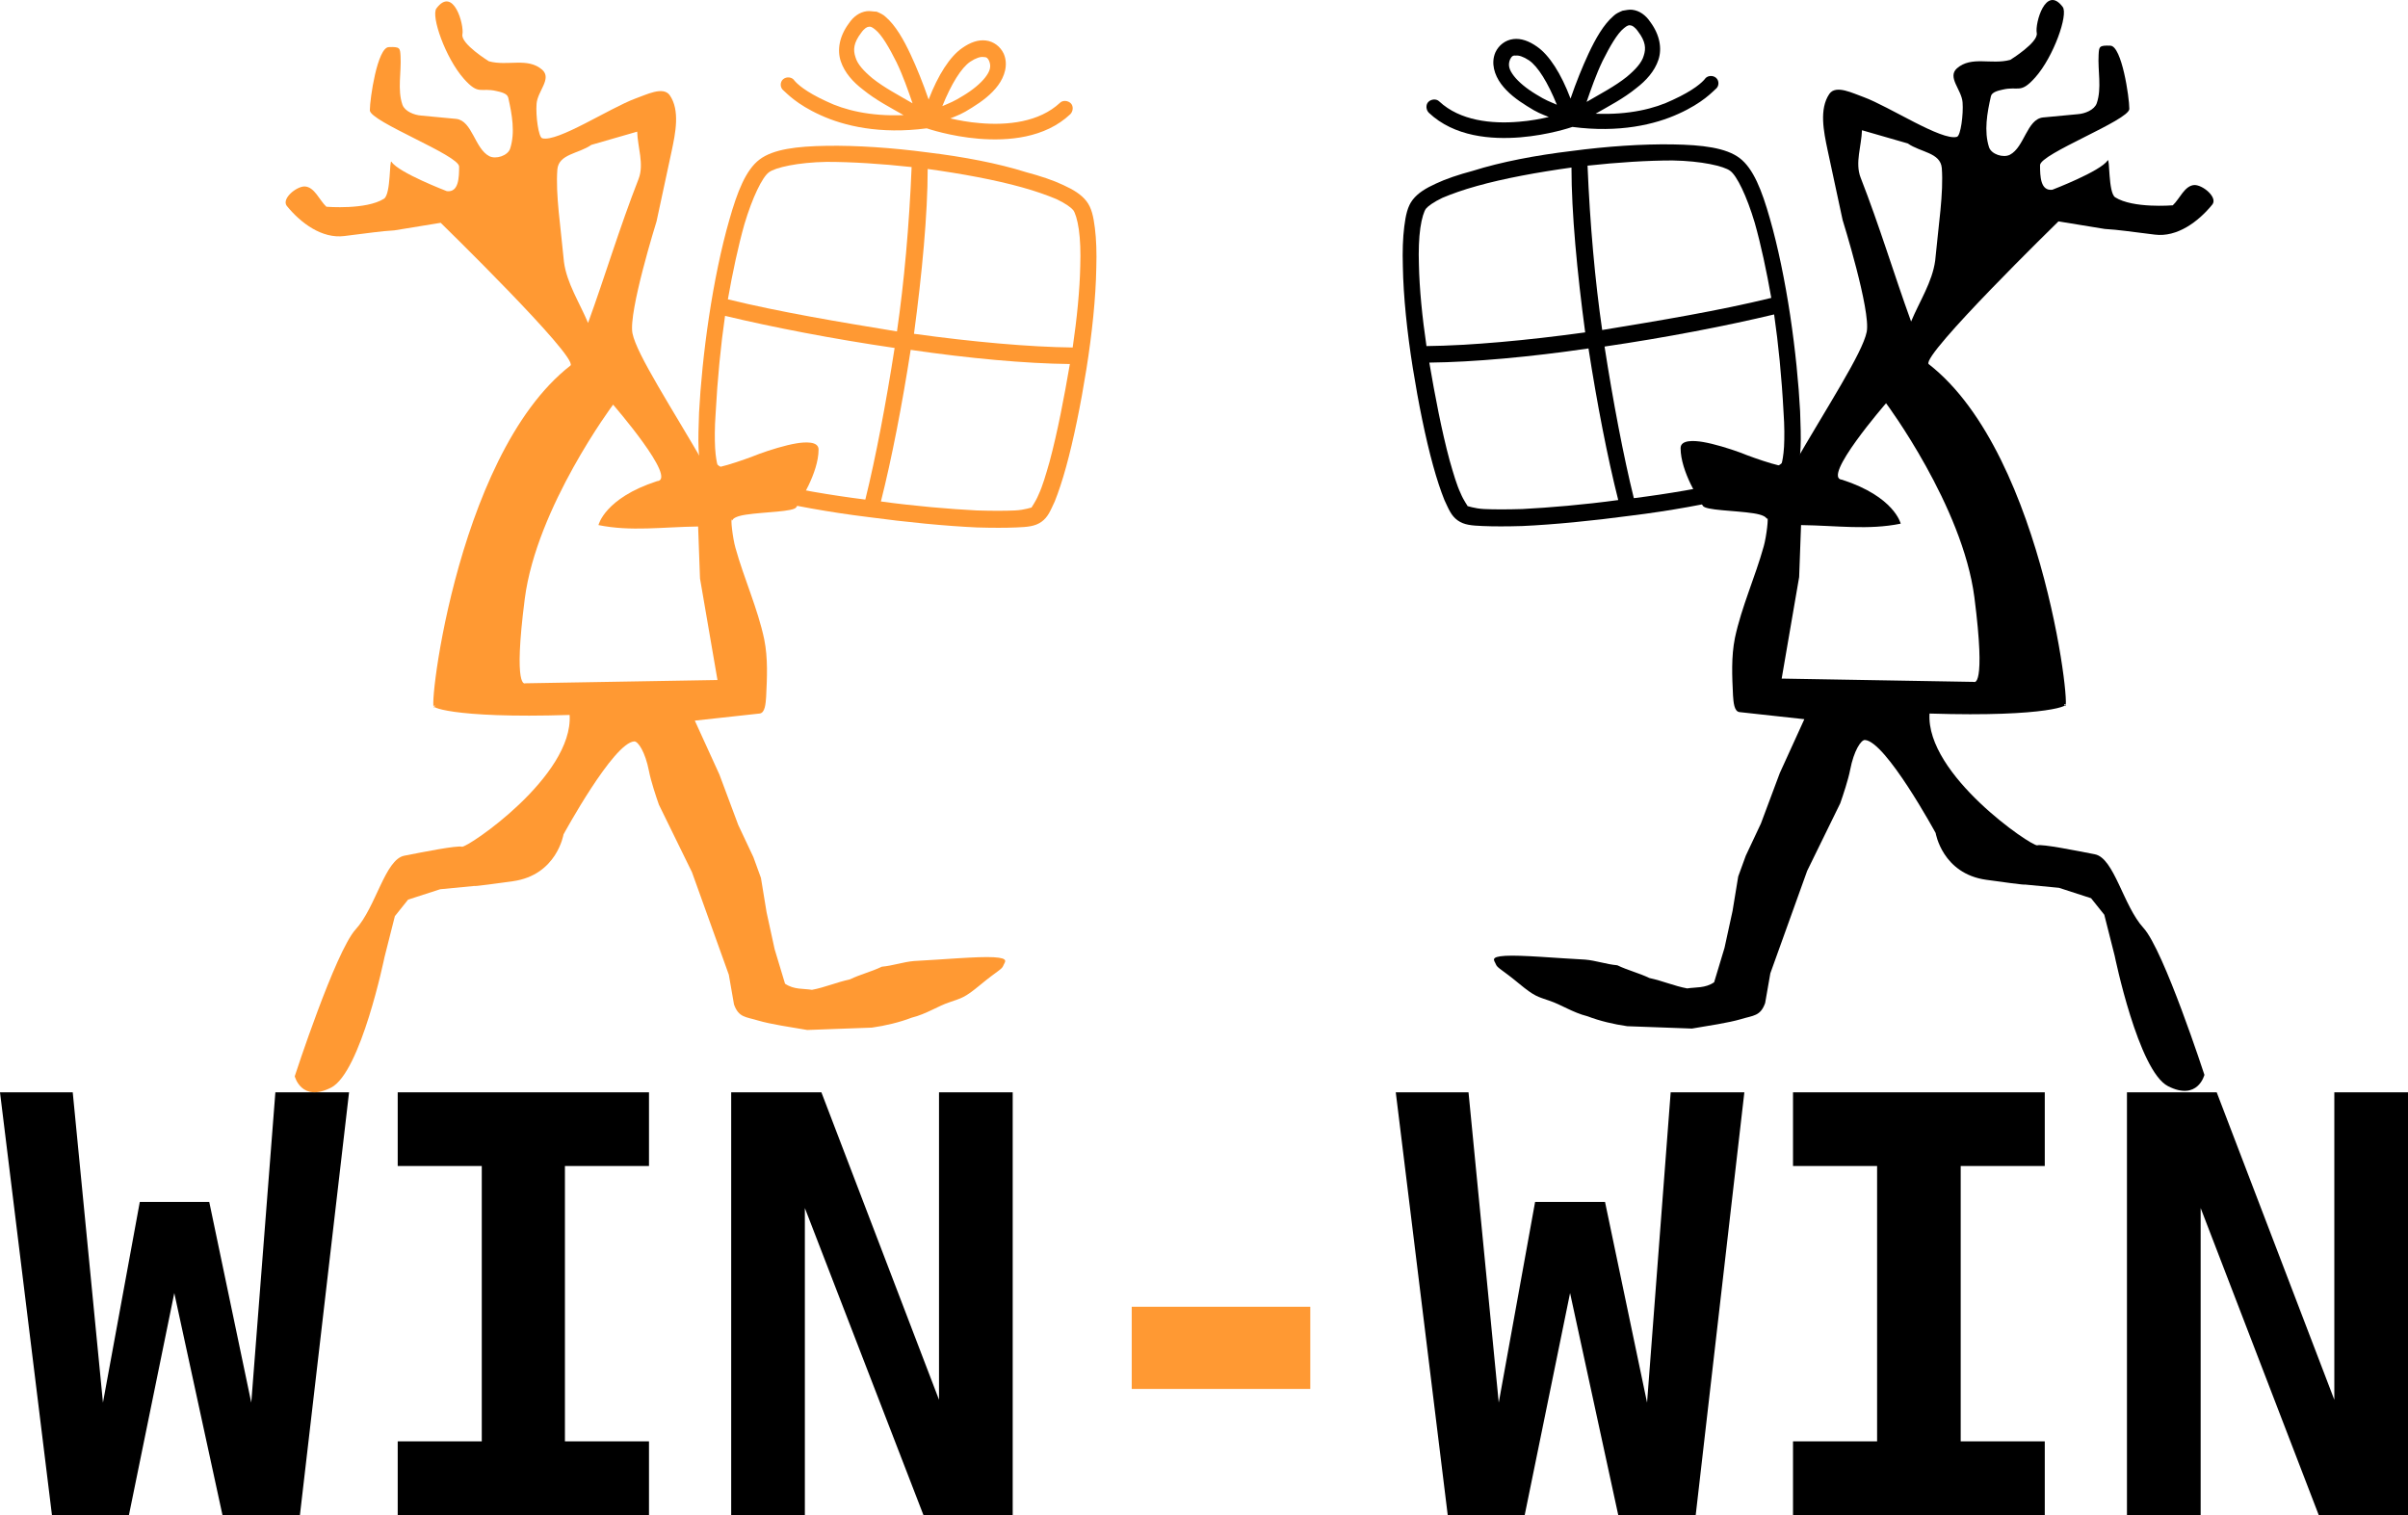
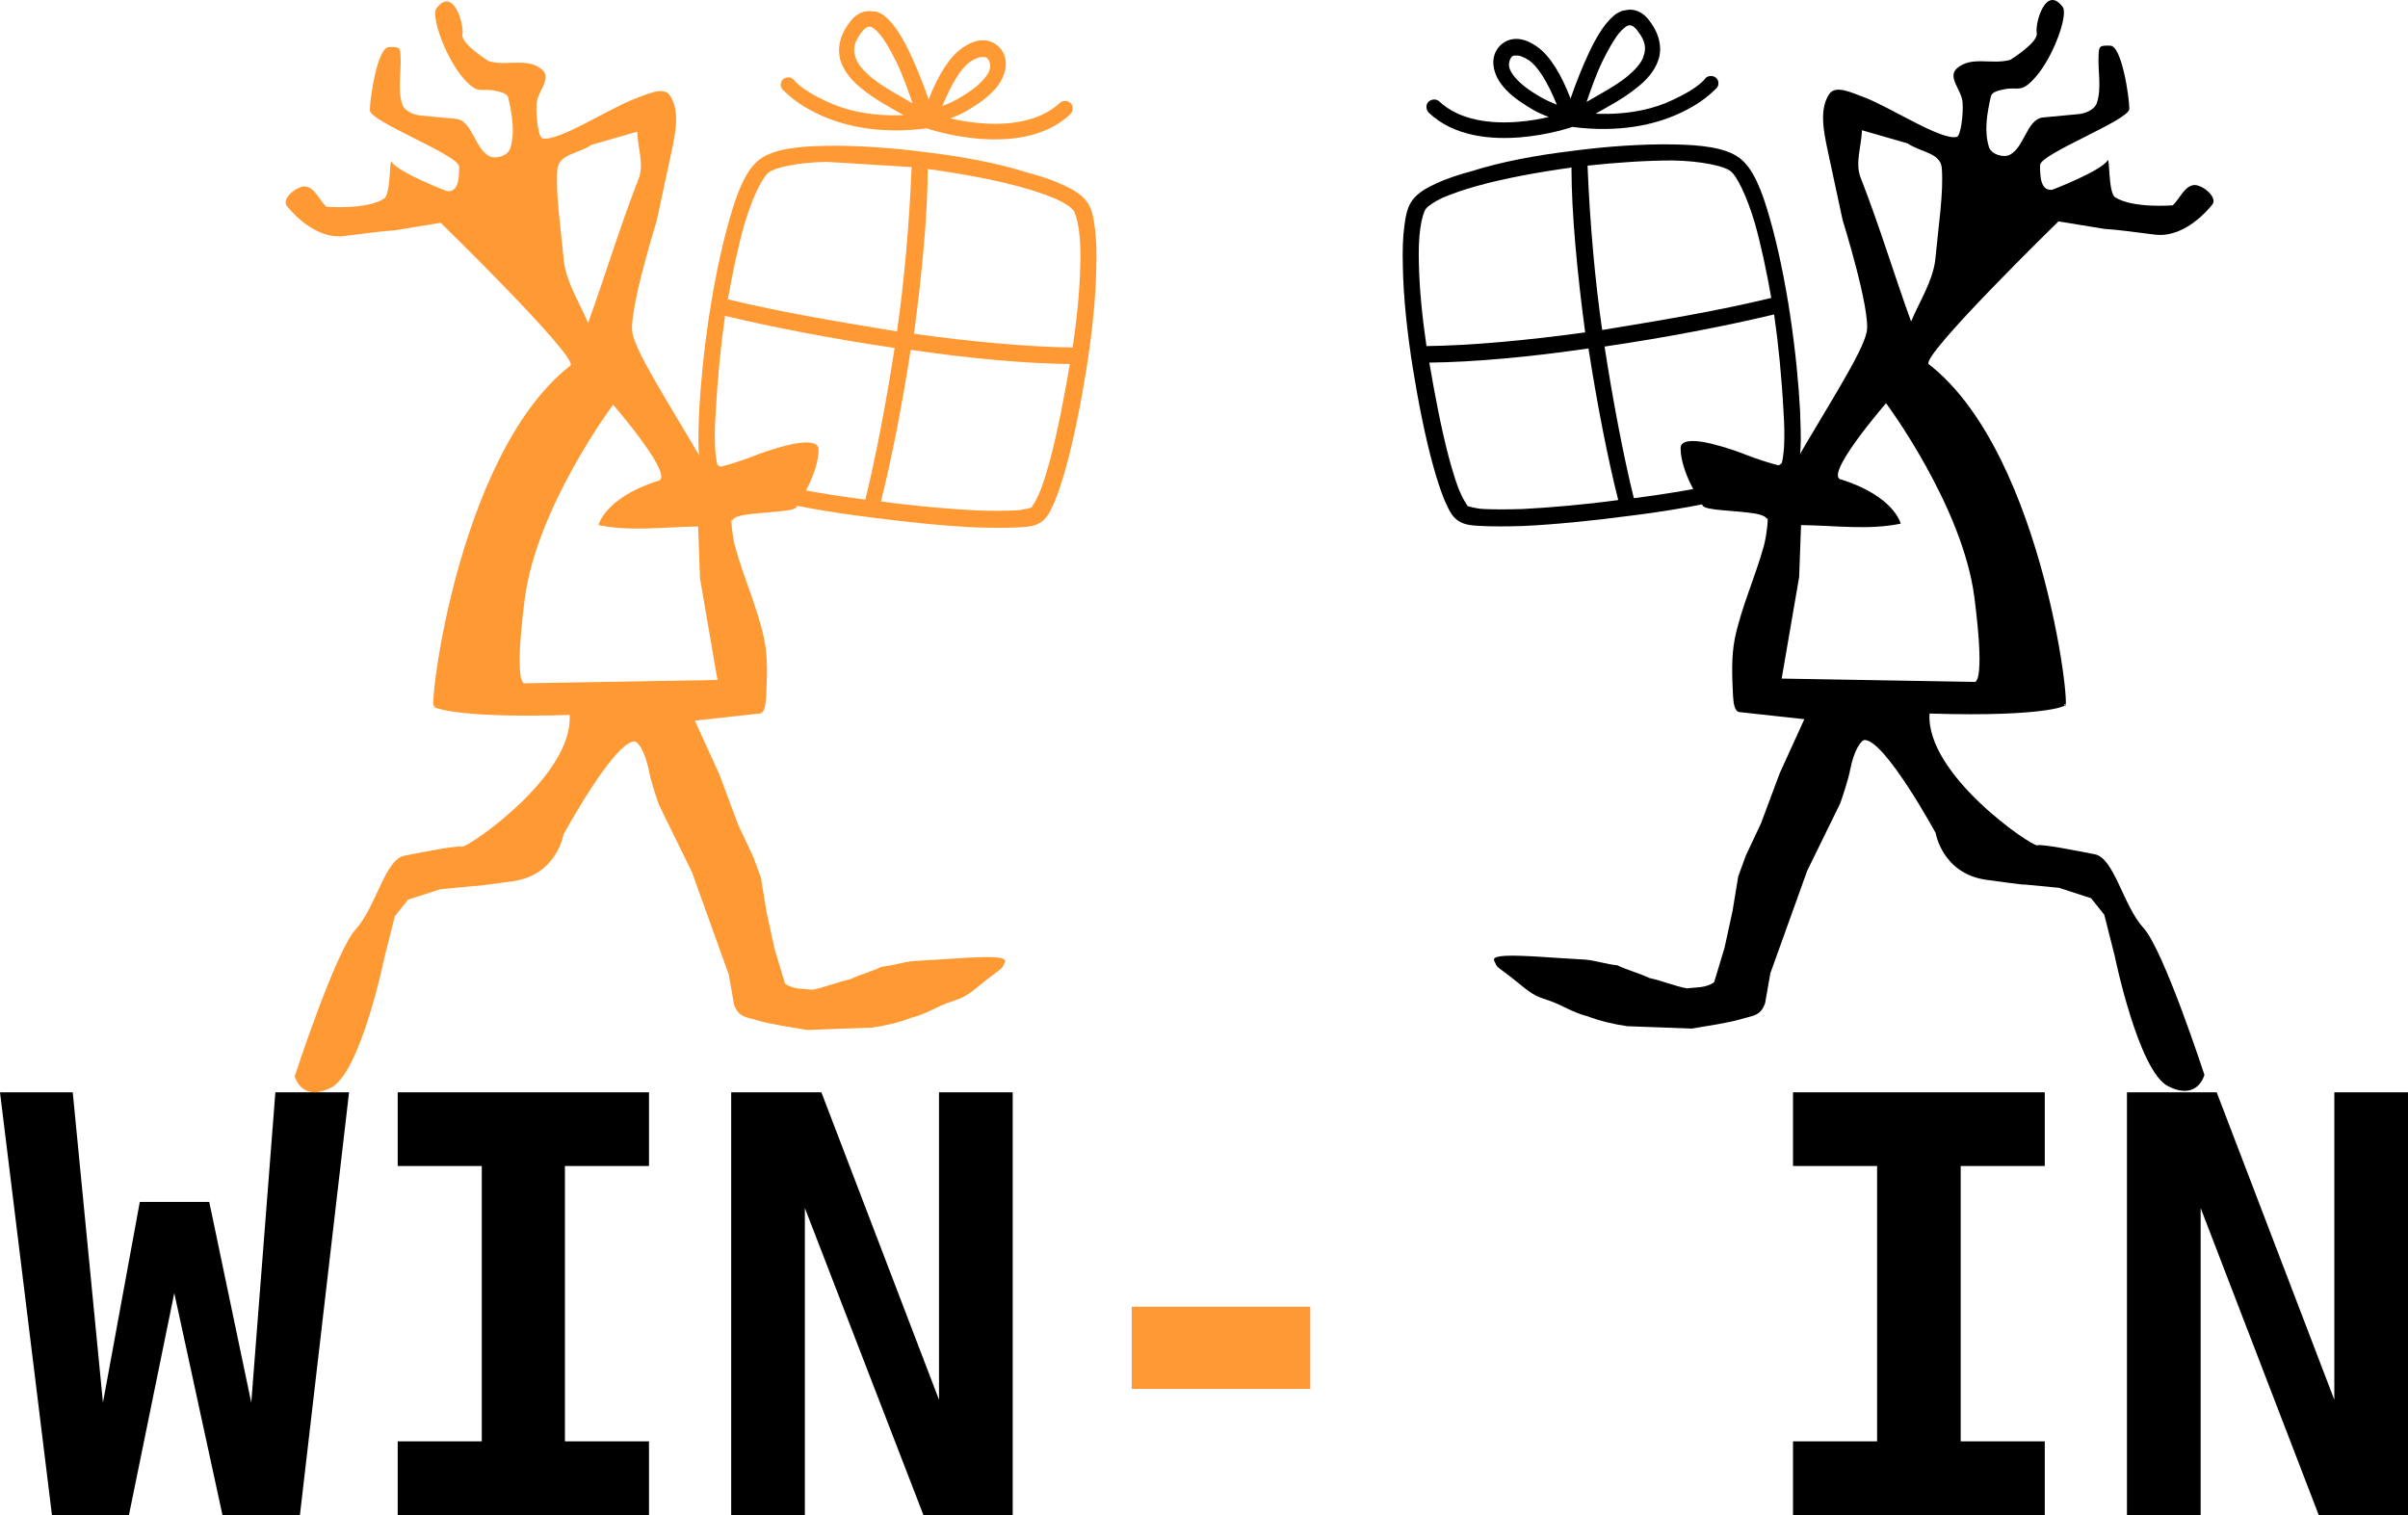
<svg xmlns="http://www.w3.org/2000/svg" fill="none" fill-rule="evenodd" stroke="black" stroke-width="0.501" stroke-linejoin="bevel" stroke-miterlimit="10" font-family="Times New Roman" font-size="16" style="font-variant-ligatures:none" version="1.1" overflow="visible" width="224.997pt" height="141.572pt" viewBox="147.266 -298.516 224.997 141.572">
  <defs>
	</defs>
  <g id="Layer 1" transform="scale(1 -1)">
    <path d="M 147.266,196.445 L 154.062,196.445 L 156.886,167.448 L 160.329,186.205 L 166.817,186.205 L 170.744,167.448 L 172.996,196.445 L 179.881,196.445 L 175.29,156.944 L 168.053,156.944 L 163.551,177.687 L 159.314,156.944 L 152.12,156.944 Z" stroke="none" fill="#000000" stroke-width="0.441" fill-rule="nonzero" stroke-linejoin="miter" marker-start="none" marker-end="none" />
    <path d="M 184.427,189.56 L 184.427,196.445 L 207.906,196.445 L 207.906,189.56 L 200.051,189.56 L 200.051,163.829 L 207.906,163.829 L 207.906,156.944 L 184.427,156.944 L 184.427,163.829 L 192.282,163.829 L 192.282,189.56 Z" stroke="none" fill="#000000" stroke-width="0.441" fill-rule="nonzero" stroke-linejoin="miter" marker-start="none" marker-end="none" />
    <path d="M 215.586,196.445 L 224.015,196.445 L 235.005,167.713 L 235.005,196.445 L 241.89,196.445 L 241.89,156.944 L 233.549,156.944 L 222.47,185.632 L 222.47,156.944 L 215.586,156.944 Z" stroke="none" fill="#000000" stroke-width="0.441" fill-rule="nonzero" stroke-linejoin="miter" marker-start="none" marker-end="none" />
    <rect x="-8.341" y="-3.839" width="16.682" height="7.679" transform="translate(261.353 172.567)" stroke="none" fill="#ff9933" stroke-width="0.441" fill-rule="nonzero" stroke-linejoin="miter" />
-     <path d="M 277.683,196.445 L 284.48,196.445 L 287.305,167.448 L 290.702,186.205 L 297.235,186.205 L 301.163,167.448 L 303.369,196.445 L 310.254,196.445 L 305.709,156.944 L 298.47,156.944 L 293.969,177.687 L 289.731,156.944 L 282.537,156.944 Z" stroke="none" fill="#000000" stroke-width="0.441" fill-rule="nonzero" stroke-linejoin="miter" marker-start="none" marker-end="none" />
    <path d="M 314.8,189.56 L 314.8,196.445 L 338.324,196.445 L 338.324,189.56 L 330.468,189.56 L 330.468,163.829 L 338.324,163.829 L 338.324,156.944 L 314.8,156.944 L 314.8,163.829 L 322.657,163.829 L 322.657,189.56 Z" stroke="none" fill="#000000" stroke-width="0.441" fill-rule="nonzero" stroke-linejoin="miter" marker-start="none" marker-end="none" />
    <path d="M 346.003,196.445 L 354.389,196.445 L 365.379,167.713 L 365.379,196.445 L 372.263,196.445 L 372.263,156.944 L 363.922,156.944 L 352.889,185.632 L 352.889,156.944 L 346.003,156.944 Z" stroke="none" fill="#000000" stroke-width="0.441" fill-rule="nonzero" stroke-linejoin="miter" marker-start="none" marker-end="none" />
-     <path d="M 239.683,292.835 C 239.904,292.305 239.771,291.863 239.33,291.29 C 238.888,290.716 238.139,290.099 237.256,289.569 C 236.329,288.994 236.02,288.906 235.314,288.598 C 236.152,290.672 237.079,292.173 237.917,292.746 C 238.447,293.099 238.888,293.232 239.154,293.188 C 239.462,293.188 239.551,293.099 239.683,292.835 L 239.683,292.835 Z M 229.047,295.748 C 229.664,295.262 230.371,294.026 231.033,292.702 C 231.651,291.422 232.136,290.009 232.533,288.862 C 231.253,289.613 229.886,290.319 228.782,291.202 C 227.987,291.863 227.37,292.525 227.194,293.188 C 226.972,293.85 227.016,294.511 227.723,295.438 C 228.032,295.88 228.297,296.012 228.429,296.012 C 228.561,296.056 228.738,296.012 229.047,295.748 L 229.047,295.748 Z M 215.012,269.001 C 219.425,267.942 225.118,266.839 230.857,266.001 C 230.062,260.881 229.091,255.762 228.12,251.833 C 224.942,252.231 221.588,252.805 218.807,253.466 C 217.439,253.776 216.336,254.128 215.498,254.437 C 214.791,254.703 214.395,255.011 214.305,255.099 C 214.261,255.188 214.129,255.85 214.085,256.644 C 214.041,257.483 214.041,258.586 214.129,259.822 C 214.305,263.132 214.615,266.265 215.012,269.001 Z M 247.231,264.5 C 246.701,261.411 246.082,258.144 245.333,255.364 C 244.979,254.128 244.671,253.069 244.317,252.319 C 244.008,251.568 243.612,251.084 243.656,251.084 C 243.7,251.128 243.037,250.862 242.111,250.818 C 241.184,250.774 239.948,250.774 238.536,250.818 C 235.976,250.95 232.798,251.216 229.576,251.657 C 230.591,255.673 231.562,260.704 232.357,265.824 C 237.785,265.03 243.081,264.544 247.231,264.5 L 247.231,264.5 Z M 232.445,282.905 C 232.224,277.476 231.739,272.091 231.077,267.546 C 225.693,268.428 220.132,269.355 215.277,270.546 C 215.718,273.062 216.248,275.534 216.821,277.564 C 217.572,280.08 218.499,281.978 219.117,282.419 C 219.69,282.86 221.809,283.345 224.501,283.39 C 226.84,283.39 229.62,283.213 232.445,282.905 Z M 233.946,282.727 C 237.124,282.286 240.257,281.712 242.773,281.007 C 244.052,280.653 245.156,280.256 245.994,279.903 C 246.833,279.506 247.363,279.108 247.539,278.888 C 247.716,278.667 247.936,278.005 248.069,277.078 C 248.201,276.151 248.246,274.96 248.201,273.635 C 248.157,271.429 247.892,268.737 247.495,266.045 C 243.434,266.089 238.095,266.575 232.666,267.324 C 233.416,272.93 233.946,278.491 233.946,282.727 Z M 233.946,284.272 C 230.635,284.714 227.282,284.935 224.501,284.89 C 221.721,284.846 219.514,284.581 218.234,283.61 C 216.954,282.639 216.159,280.609 215.41,277.961 C 214.659,275.357 213.997,272.136 213.512,268.913 C 213.026,265.692 212.717,262.514 212.584,259.954 C 212.54,258.674 212.496,257.527 212.54,256.6 C 212.584,255.673 212.673,255.011 212.938,254.437 C 213.334,253.687 213.997,253.378 214.924,253.025 C 215.85,252.672 217.042,252.319 218.41,251.966 C 221.191,251.304 224.766,250.642 228.385,250.201 C 232.004,249.715 235.623,249.362 238.536,249.23 C 239.992,249.186 241.228,249.186 242.243,249.23 C 243.258,249.274 243.964,249.318 244.582,249.759 C 245.2,250.201 245.421,250.818 245.818,251.657 C 246.171,252.539 246.524,253.598 246.877,254.879 C 247.583,257.439 248.246,260.704 248.775,264.015 C 249.305,267.324 249.657,270.723 249.701,273.503 C 249.745,274.916 249.701,276.151 249.569,277.21 C 249.437,278.271 249.261,279.108 248.775,279.726 C 248.29,280.345 247.583,280.785 246.612,281.227 C 245.686,281.668 244.494,282.066 243.17,282.419 C 240.521,283.257 237.256,283.875 233.946,284.272 L 233.946,284.272 Z M 228.253,297.469 C 227.59,297.381 227.016,296.983 226.575,296.321 C 225.693,295.129 225.472,293.85 225.825,292.791 C 226.178,291.731 226.972,290.848 227.899,290.143 C 229.091,289.172 230.459,288.465 231.695,287.759 C 228.561,287.627 226.133,288.245 224.501,289.039 C 222.47,289.965 221.721,290.716 221.499,290.981 C 221.279,291.334 220.75,291.378 220.44,291.114 C 220.132,290.848 220.132,290.319 220.484,290.053 C 220.749,289.833 221.677,288.774 223.927,287.759 C 226.133,286.744 229.488,285.949 233.858,286.524 C 233.99,286.48 236.064,285.773 238.712,285.553 C 241.448,285.331 244.891,285.597 247.275,287.847 C 247.539,288.112 247.583,288.598 247.319,288.862 C 247.053,289.127 246.568,289.172 246.304,288.906 C 244.361,287.097 241.404,286.788 238.844,287.009 C 237.741,287.097 236.858,287.273 236.064,287.45 C 236.814,287.759 237.124,287.847 238.095,288.465 C 239.022,289.039 239.904,289.701 240.521,290.539 C 241.14,291.378 241.492,292.481 241.052,293.496 C 240.742,294.158 240.125,294.644 239.374,294.733 C 238.668,294.821 237.917,294.555 237.168,294.026 C 236.02,293.232 234.917,291.51 234.034,289.216 C 233.505,290.76 232.931,292.173 232.357,293.408 C 231.695,294.821 230.945,296.144 230.018,296.939 C 229.797,297.159 229.488,297.292 229.179,297.425 C 228.87,297.425 228.561,297.513 228.253,297.469 Z" stroke="none" fill="#ff9933" stroke-width="0.441" stroke-linejoin="miter" marker-start="none" marker-end="none" />
+     <path d="M 239.683,292.835 C 239.904,292.305 239.771,291.863 239.33,291.29 C 238.888,290.716 238.139,290.099 237.256,289.569 C 236.329,288.994 236.02,288.906 235.314,288.598 C 236.152,290.672 237.079,292.173 237.917,292.746 C 238.447,293.099 238.888,293.232 239.154,293.188 C 239.462,293.188 239.551,293.099 239.683,292.835 L 239.683,292.835 Z M 229.047,295.748 C 229.664,295.262 230.371,294.026 231.033,292.702 C 231.651,291.422 232.136,290.009 232.533,288.862 C 231.253,289.613 229.886,290.319 228.782,291.202 C 227.987,291.863 227.37,292.525 227.194,293.188 C 226.972,293.85 227.016,294.511 227.723,295.438 C 228.032,295.88 228.297,296.012 228.429,296.012 C 228.561,296.056 228.738,296.012 229.047,295.748 L 229.047,295.748 Z M 215.012,269.001 C 219.425,267.942 225.118,266.839 230.857,266.001 C 230.062,260.881 229.091,255.762 228.12,251.833 C 224.942,252.231 221.588,252.805 218.807,253.466 C 217.439,253.776 216.336,254.128 215.498,254.437 C 214.791,254.703 214.395,255.011 214.305,255.099 C 214.261,255.188 214.129,255.85 214.085,256.644 C 214.041,257.483 214.041,258.586 214.129,259.822 C 214.305,263.132 214.615,266.265 215.012,269.001 Z M 247.231,264.5 C 246.701,261.411 246.082,258.144 245.333,255.364 C 244.979,254.128 244.671,253.069 244.317,252.319 C 244.008,251.568 243.612,251.084 243.656,251.084 C 243.7,251.128 243.037,250.862 242.111,250.818 C 241.184,250.774 239.948,250.774 238.536,250.818 C 235.976,250.95 232.798,251.216 229.576,251.657 C 230.591,255.673 231.562,260.704 232.357,265.824 C 237.785,265.03 243.081,264.544 247.231,264.5 L 247.231,264.5 Z M 232.445,282.905 C 232.224,277.476 231.739,272.091 231.077,267.546 C 225.693,268.428 220.132,269.355 215.277,270.546 C 215.718,273.062 216.248,275.534 216.821,277.564 C 217.572,280.08 218.499,281.978 219.117,282.419 C 219.69,282.86 221.809,283.345 224.501,283.39 Z M 233.946,282.727 C 237.124,282.286 240.257,281.712 242.773,281.007 C 244.052,280.653 245.156,280.256 245.994,279.903 C 246.833,279.506 247.363,279.108 247.539,278.888 C 247.716,278.667 247.936,278.005 248.069,277.078 C 248.201,276.151 248.246,274.96 248.201,273.635 C 248.157,271.429 247.892,268.737 247.495,266.045 C 243.434,266.089 238.095,266.575 232.666,267.324 C 233.416,272.93 233.946,278.491 233.946,282.727 Z M 233.946,284.272 C 230.635,284.714 227.282,284.935 224.501,284.89 C 221.721,284.846 219.514,284.581 218.234,283.61 C 216.954,282.639 216.159,280.609 215.41,277.961 C 214.659,275.357 213.997,272.136 213.512,268.913 C 213.026,265.692 212.717,262.514 212.584,259.954 C 212.54,258.674 212.496,257.527 212.54,256.6 C 212.584,255.673 212.673,255.011 212.938,254.437 C 213.334,253.687 213.997,253.378 214.924,253.025 C 215.85,252.672 217.042,252.319 218.41,251.966 C 221.191,251.304 224.766,250.642 228.385,250.201 C 232.004,249.715 235.623,249.362 238.536,249.23 C 239.992,249.186 241.228,249.186 242.243,249.23 C 243.258,249.274 243.964,249.318 244.582,249.759 C 245.2,250.201 245.421,250.818 245.818,251.657 C 246.171,252.539 246.524,253.598 246.877,254.879 C 247.583,257.439 248.246,260.704 248.775,264.015 C 249.305,267.324 249.657,270.723 249.701,273.503 C 249.745,274.916 249.701,276.151 249.569,277.21 C 249.437,278.271 249.261,279.108 248.775,279.726 C 248.29,280.345 247.583,280.785 246.612,281.227 C 245.686,281.668 244.494,282.066 243.17,282.419 C 240.521,283.257 237.256,283.875 233.946,284.272 L 233.946,284.272 Z M 228.253,297.469 C 227.59,297.381 227.016,296.983 226.575,296.321 C 225.693,295.129 225.472,293.85 225.825,292.791 C 226.178,291.731 226.972,290.848 227.899,290.143 C 229.091,289.172 230.459,288.465 231.695,287.759 C 228.561,287.627 226.133,288.245 224.501,289.039 C 222.47,289.965 221.721,290.716 221.499,290.981 C 221.279,291.334 220.75,291.378 220.44,291.114 C 220.132,290.848 220.132,290.319 220.484,290.053 C 220.749,289.833 221.677,288.774 223.927,287.759 C 226.133,286.744 229.488,285.949 233.858,286.524 C 233.99,286.48 236.064,285.773 238.712,285.553 C 241.448,285.331 244.891,285.597 247.275,287.847 C 247.539,288.112 247.583,288.598 247.319,288.862 C 247.053,289.127 246.568,289.172 246.304,288.906 C 244.361,287.097 241.404,286.788 238.844,287.009 C 237.741,287.097 236.858,287.273 236.064,287.45 C 236.814,287.759 237.124,287.847 238.095,288.465 C 239.022,289.039 239.904,289.701 240.521,290.539 C 241.14,291.378 241.492,292.481 241.052,293.496 C 240.742,294.158 240.125,294.644 239.374,294.733 C 238.668,294.821 237.917,294.555 237.168,294.026 C 236.02,293.232 234.917,291.51 234.034,289.216 C 233.505,290.76 232.931,292.173 232.357,293.408 C 231.695,294.821 230.945,296.144 230.018,296.939 C 229.797,297.159 229.488,297.292 229.179,297.425 C 228.87,297.425 228.561,297.513 228.253,297.469 Z" stroke="none" fill="#ff9933" stroke-width="0.441" stroke-linejoin="miter" marker-start="none" marker-end="none" />
    <path d="M 204.552,260.704 C 204.552,260.704 197.402,251.128 196.299,242.565 C 195.195,233.959 196.343,234.666 196.343,234.666 C 202.345,234.754 208.304,234.886 214.305,234.974 C 213.776,238.151 213.202,241.285 212.673,244.463 C 212.629,246.096 212.54,247.685 212.496,249.318 C 209.142,249.274 206.229,248.832 203.184,249.45 C 203.184,249.45 203.758,251.966 208.656,253.554 C 210.642,253.687 204.552,260.704 204.552,260.704 M 202.213,268.34 C 203.846,272.842 205.125,277.166 206.935,281.8 C 207.465,283.169 206.847,284.758 206.803,286.214 C 205.391,285.817 203.934,285.375 202.521,284.979 C 201.33,284.14 199.476,284.14 199.344,282.683 C 199.168,280.345 199.653,277.344 199.962,274.033 C 200.227,272.047 201.418,270.238 202.213,268.34 Z M 214.483,226.147 L 212.187,231.179 L 218.234,231.84 C 218.763,231.885 218.807,232.812 218.851,233.385 C 218.94,235.195 219.029,237.004 218.675,238.77 C 218.058,241.682 216.777,244.463 215.983,247.331 C 215.718,248.259 215.498,250.245 215.674,249.935 C 215.85,249.627 215.232,250.157 216.954,250.421 C 218.675,250.686 221.455,250.686 221.677,251.128 C 221.941,251.568 223.751,254.305 223.751,256.512 C 223.751,257.306 222.47,257.217 221.677,257.085 C 220.617,256.909 219.205,256.468 218.234,256.114 C 216.689,255.496 213.512,254.393 213.246,254.835 C 210.069,260.352 206.759,265.382 206.362,267.369 C 205.964,269.355 208.612,277.829 208.612,277.829 L 210.025,284.404 C 210.378,286.082 210.82,288.2 209.849,289.613 C 209.23,290.495 207.641,289.657 206.626,289.304 C 204.243,288.421 199.344,285.199 197.931,285.597 C 197.579,285.685 197.314,287.715 197.402,288.818 C 197.491,290.009 198.858,291.158 197.931,291.996 C 196.564,293.188 194.71,292.305 192.945,292.791 C 192.945,292.791 190.297,294.423 190.473,295.306 C 190.649,296.188 189.634,299.852 188.046,297.733 C 187.516,297.027 188.884,293.099 190.605,291.158 C 192.018,289.569 192.15,290.363 193.651,290.009 C 194.048,289.921 194.666,289.789 194.754,289.392 C 195.107,287.847 195.417,286.126 194.931,284.626 C 194.71,283.964 193.607,283.61 192.989,283.92 C 191.621,284.626 191.4,287.229 189.9,287.406 L 186.633,287.715 C 185.971,287.759 185.088,288.112 184.868,288.73 C 184.383,290.143 184.78,291.775 184.692,293.276 C 184.648,294.026 184.648,294.158 183.589,294.114 C 182.528,294.07 181.823,289.304 181.823,288.2 C 181.867,287.141 190.164,284.008 190.164,282.949 C 190.164,281.89 190.12,280.521 189.017,280.653 C 189.017,280.653 184.515,282.375 183.853,283.39 C 183.633,283.743 183.809,280.389 183.147,279.947 C 181.469,278.888 177.806,279.197 177.762,279.197 C 177.101,279.815 176.659,281.051 175.732,281.095 C 174.938,281.095 173.57,279.947 174.055,279.286 C 175.38,277.652 177.365,276.195 179.439,276.461 C 181.999,276.77 182.706,276.902 184.118,276.99 L 188.443,277.696 C 188.443,277.696 201.198,265.25 200.58,264.367 C 189.546,255.806 187.03,229.942 187.913,232.59 C 187.163,232.546 189.282,231.355 200.491,231.708 C 200.845,225.971 190.915,219.262 190.429,219.395 C 189.944,219.527 186.854,218.909 185.044,218.556 C 183.235,218.202 182.396,213.746 180.498,211.671 C 178.601,209.597 174.805,197.945 174.805,197.945 C 174.805,197.945 175.424,195.473 178.204,196.886 C 180.984,198.299 183.191,209.067 183.191,209.067 L 184.162,212.907 L 185.398,214.451 L 188.399,215.422 L 191.62,215.732 C 191.62,215.732 191.091,215.599 195.195,216.172 C 199.3,216.747 199.918,220.542 199.918,220.542 C 199.918,220.542 204.596,229.149 206.538,229.237 C 206.891,229.237 207.553,228.266 207.906,226.457 C 208.083,225.53 208.568,224.073 208.833,223.322 L 211.923,217.011 L 215.365,207.434 L 215.85,204.654 C 216.292,203.418 216.954,203.506 218.102,203.153 C 219.293,202.8 221.147,202.535 222.692,202.27 C 224.722,202.359 226.708,202.403 228.738,202.491 C 229.974,202.667 231.298,202.977 232.445,203.418 C 233.858,203.771 234.917,204.521 236.02,204.874 C 237.123,205.271 237.344,205.227 238.888,206.508 C 240.433,207.787 240.875,207.919 241.007,208.273 C 241.14,208.626 241.625,208.978 240.125,209.067 C 238.624,209.156 235.269,208.846 232.666,208.714 C 231.65,208.626 230.679,208.273 229.664,208.184 C 228.649,207.699 227.678,207.479 226.663,206.993 C 225.428,206.728 224.324,206.242 223.133,206.022 C 222.338,206.154 221.455,206.022 220.617,206.596 L 219.646,209.817 L 218.895,213.26 L 218.366,216.482 L 217.66,218.424 L 216.247,221.425 L 214.483,226.147" stroke="none" fill="#ff9933" stroke-width="0.441" stroke-linejoin="miter" />
    <path d="M 288.364,292.967 C 288.143,292.437 288.276,291.996 288.716,291.422 C 289.158,290.848 289.909,290.231 290.791,289.701 C 291.718,289.127 292.027,289.039 292.733,288.73 C 291.895,290.804 290.968,292.305 290.129,292.879 C 289.599,293.232 289.158,293.364 288.893,293.32 C 288.628,293.364 288.496,293.232 288.364,292.967 L 288.364,292.967 Z M 299,295.88 C 298.382,295.394 297.676,294.158 297.014,292.835 C 296.396,291.554 295.91,290.143 295.514,288.994 C 296.793,289.745 298.162,290.451 299.265,291.334 C 300.06,291.996 300.677,292.658 300.854,293.32 C 301.075,293.982 301.03,294.644 300.324,295.571 C 300.015,296.012 299.75,296.144 299.618,296.144 C 299.485,296.188 299.309,296.144 299,295.88 Z M 313.035,269.134 C 308.621,268.075 302.928,266.971 297.191,266.133 C 297.985,261.014 298.956,255.894 299.927,251.966 C 303.104,252.363 306.459,252.937 309.239,253.598 C 310.607,253.908 311.711,254.261 312.549,254.569 C 313.255,254.835 313.653,255.143 313.741,255.232 C 313.785,255.32 313.918,255.982 313.962,256.777 C 314.006,257.615 314.006,258.718 313.918,259.954 C 313.741,263.308 313.432,266.397 313.035,269.134 Z M 280.817,264.633 C 281.346,261.543 281.964,258.278 282.715,255.496 C 283.067,254.261 283.376,253.202 283.73,252.451 C 284.038,251.701 284.436,251.216 284.392,251.216 C 284.347,251.26 285.009,250.995 285.936,250.95 C 286.863,250.906 288.099,250.906 289.511,250.95 C 292.071,251.084 295.248,251.348 298.47,251.789 C 297.455,255.806 296.485,260.837 295.69,265.957 C 290.261,265.162 284.965,264.677 280.817,264.633 Z M 295.602,283.037 C 295.822,277.608 296.308,272.224 296.97,267.678 C 302.354,268.561 307.915,269.487 312.77,270.679 C 312.328,273.195 311.799,275.666 311.225,277.696 C 310.475,280.212 309.548,282.11 308.93,282.551 C 308.357,282.993 306.239,283.478 303.546,283.522 C 301.207,283.522 298.426,283.345 295.602,283.037 Z M 294.101,282.86 C 290.924,282.419 287.79,281.844 285.275,281.139 C 283.994,280.785 282.891,280.389 282.052,280.035 C 281.214,279.638 280.684,279.241 280.507,279.02 C 280.331,278.8 280.111,278.137 279.978,277.21 C 279.846,276.284 279.801,275.092 279.846,273.769 C 279.89,271.561 280.155,268.869 280.552,266.177 C 284.612,266.221 289.953,266.707 295.381,267.457 C 294.631,273.062 294.101,278.623 294.101,282.86 L 294.101,282.86 Z M 294.101,284.404 C 297.411,284.846 300.766,285.067 303.546,285.023 C 306.327,284.979 308.533,284.714 309.814,283.743 C 311.093,282.771 311.888,280.741 312.638,278.093 C 313.388,275.489 314.05,272.268 314.536,269.046 C 315.021,265.824 315.33,262.646 315.463,260.087 C 315.507,258.807 315.551,257.659 315.507,256.733 C 315.463,255.806 315.374,255.143 315.109,254.569 C 314.712,253.82 314.05,253.51 313.123,253.158 C 312.196,252.805 311.005,252.451 309.636,252.099 C 306.856,251.436 303.281,250.774 299.662,250.333 C 296.043,249.847 292.424,249.494 289.511,249.362 C 288.055,249.318 286.819,249.318 285.804,249.362 C 284.789,249.406 284.082,249.45 283.464,249.891 C 282.847,250.333 282.627,250.95 282.229,251.789 C 281.876,252.672 281.522,253.732 281.17,255.011 C 280.463,257.571 279.801,260.837 279.272,264.147 C 278.742,267.457 278.389,270.855 278.345,273.635 C 278.301,275.048 278.345,276.284 278.477,277.344 C 278.61,278.403 278.786,279.241 279.272,279.859 C 279.757,280.477 280.463,280.918 281.434,281.36 C 282.361,281.8 283.553,282.198 284.877,282.551 C 287.525,283.39 290.791,284.008 294.101,284.404 Z M 299.794,297.601 C 300.456,297.513 301.03,297.115 301.471,296.454 C 302.354,295.262 302.575,293.982 302.222,292.923 C 301.869,291.863 301.075,290.981 300.148,290.275 C 298.956,289.304 297.588,288.598 296.352,287.891 C 299.485,287.759 301.913,288.377 303.546,289.172 C 305.576,290.099 306.327,290.848 306.547,291.114 C 306.768,291.466 307.298,291.51 307.606,291.246 C 307.915,290.981 307.915,290.451 307.562,290.187 C 307.298,289.965 306.371,288.906 304.119,287.891 C 301.913,286.876 298.559,286.082 294.189,286.656 C 294.057,286.612 291.983,285.905 289.335,285.685 C 286.598,285.464 283.156,285.729 280.773,287.979 C 280.507,288.245 280.463,288.73 280.729,288.994 C 280.993,289.26 281.478,289.304 281.744,289.039 C 283.686,287.229 286.642,286.92 289.202,287.141 C 290.306,287.229 291.188,287.406 291.983,287.583 C 291.232,287.891 290.924,287.979 289.953,288.598 C 289.026,289.172 288.143,289.833 287.525,290.672 C 286.907,291.51 286.554,292.613 286.995,293.628 C 287.305,294.291 287.922,294.777 288.672,294.865 C 289.379,294.953 290.129,294.689 290.88,294.158 C 292.027,293.364 293.13,291.643 294.013,289.304 C 294.543,290.848 295.116,292.261 295.69,293.496 C 296.352,294.909 297.103,296.233 298.03,297.027 C 298.25,297.248 298.559,297.381 298.867,297.513 C 299.177,297.557 299.485,297.645 299.794,297.601 Z" stroke="none" fill="#000000" stroke-width="0.441" stroke-linejoin="miter" marker-start="none" marker-end="none" />
    <path d="M 323.495,260.837 C 323.495,260.837 330.644,251.26 331.748,242.697 C 332.851,234.091 331.704,234.798 331.704,234.798 C 325.702,234.886 319.743,235.018 313.741,235.106 C 314.27,238.285 314.844,241.418 315.374,244.595 C 315.418,246.228 315.507,247.817 315.551,249.45 C 318.905,249.406 321.818,248.964 324.863,249.583 C 324.863,249.583 324.289,252.099 319.39,253.687 C 317.404,253.82 323.495,260.837 323.495,260.837 M 325.834,268.472 C 324.201,272.974 322.921,277.299 321.112,281.934 C 320.582,283.301 321.2,284.89 321.244,286.346 C 322.657,285.949 324.112,285.508 325.525,285.111 C 326.717,284.272 328.57,284.272 328.702,282.816 C 328.879,280.477 328.394,277.476 328.085,274.166 C 327.82,272.18 326.628,270.37 325.834,268.472 Z M 313.565,226.279 L 315.859,231.311 L 309.813,231.973 C 309.284,232.017 309.239,232.944 309.195,233.517 C 309.107,235.327 309.019,237.136 309.372,238.902 C 309.99,241.814 311.269,244.595 312.064,247.464 C 312.328,248.391 312.549,250.377 312.373,250.069 C 312.196,249.759 312.814,250.289 311.093,250.553 C 309.372,250.818 306.591,250.818 306.371,251.26 C 306.105,251.701 304.296,254.437 304.296,256.644 C 304.296,257.439 305.576,257.351 306.371,257.217 C 307.43,257.041 308.842,256.6 309.813,256.247 C 311.358,255.629 314.536,254.525 314.8,254.967 C 317.977,260.484 321.288,265.515 321.686,267.502 C 322.082,269.487 319.434,277.961 319.434,277.961 L 318.022,284.537 C 317.669,286.214 317.228,288.333 318.199,289.745 C 318.816,290.628 320.405,289.789 321.42,289.436 C 323.804,288.554 328.702,285.331 330.115,285.729 C 330.468,285.817 330.732,287.847 330.644,288.95 C 330.556,290.143 329.188,291.29 330.115,292.129 C 331.483,293.32 333.336,292.437 335.102,292.923 C 335.102,292.923 337.75,294.555 337.574,295.438 C 337.397,296.321 338.412,299.984 340.001,297.866 C 340.53,297.159 339.163,293.232 337.441,291.29 C 336.029,289.701 335.896,290.495 334.395,290.143 C 333.999,290.054 333.381,289.921 333.292,289.524 C 332.94,287.979 332.631,286.258 333.116,284.758 C 333.336,284.096 334.441,283.743 335.058,284.052 C 336.426,284.758 336.647,287.362 338.148,287.539 L 341.413,287.847 C 342.075,287.891 342.958,288.245 343.179,288.862 C 343.665,290.275 343.267,291.908 343.355,293.408 C 343.399,294.158 343.399,294.291 344.459,294.247 C 345.518,294.203 346.225,289.436 346.225,288.333 C 346.179,287.273 337.882,284.14 337.882,283.081 C 337.882,282.022 337.926,280.653 339.031,280.785 C 339.031,280.785 343.532,282.507 344.194,283.522 C 344.415,283.875 344.238,280.521 344.9,280.08 C 346.577,279.02 350.24,279.33 350.284,279.33 C 350.947,279.947 351.388,281.183 352.314,281.227 C 353.109,281.227 354.478,280.08 353.992,279.418 C 352.668,277.785 350.681,276.328 348.607,276.593 C 346.047,276.902 345.341,277.034 343.929,277.122 L 339.604,277.829 C 339.604,277.829 326.849,265.382 327.467,264.5 C 338.5,255.938 341.016,230.076 340.134,232.723 C 340.884,232.679 338.765,231.487 327.555,231.84 C 327.202,226.103 337.133,219.395 337.618,219.527 C 338.104,219.659 341.193,219.041 343.002,218.688 C 344.812,218.336 345.65,213.878 347.548,211.803 C 349.446,209.729 353.241,198.077 353.241,198.077 C 353.241,198.077 352.624,195.606 349.843,197.018 C 347.062,198.431 344.856,209.2 344.856,209.2 L 343.885,213.039 L 342.65,214.583 L 339.648,215.555 L 336.426,215.864 C 336.426,215.864 336.955,215.732 332.851,216.305 C 328.746,216.879 328.129,220.674 328.129,220.674 C 328.129,220.674 323.45,229.281 321.508,229.369 C 321.156,229.369 320.493,228.398 320.141,226.589 C 319.964,225.662 319.478,224.205 319.214,223.455 L 316.124,217.143 L 312.682,207.567 L 312.196,204.786 C 311.755,203.55 311.093,203.638 309.946,203.285 C 308.753,202.933 306.9,202.667 305.356,202.403 C 303.325,202.491 301.339,202.535 299.309,202.623 C 298.074,202.8 296.749,203.109 295.602,203.55 C 294.189,203.904 293.13,204.654 292.027,205.007 C 290.924,205.403 290.702,205.359 289.158,206.64 C 287.613,207.919 287.172,208.052 287.039,208.405 C 286.907,208.758 286.422,209.111 287.922,209.2 C 289.423,209.288 292.777,208.978 295.381,208.846 C 296.396,208.758 297.367,208.405 298.382,208.317 C 299.397,207.831 300.368,207.611 301.383,207.125 C 302.62,206.86 303.723,206.374 304.914,206.154 C 305.709,206.286 306.591,206.154 307.43,206.728 L 308.401,209.949 L 309.151,213.392 L 309.68,216.614 L 310.387,218.556 L 311.799,221.557 L 313.565,226.279" stroke="none" fill="#000000" stroke-width="0.441" stroke-linejoin="miter" />
  </g>
</svg>